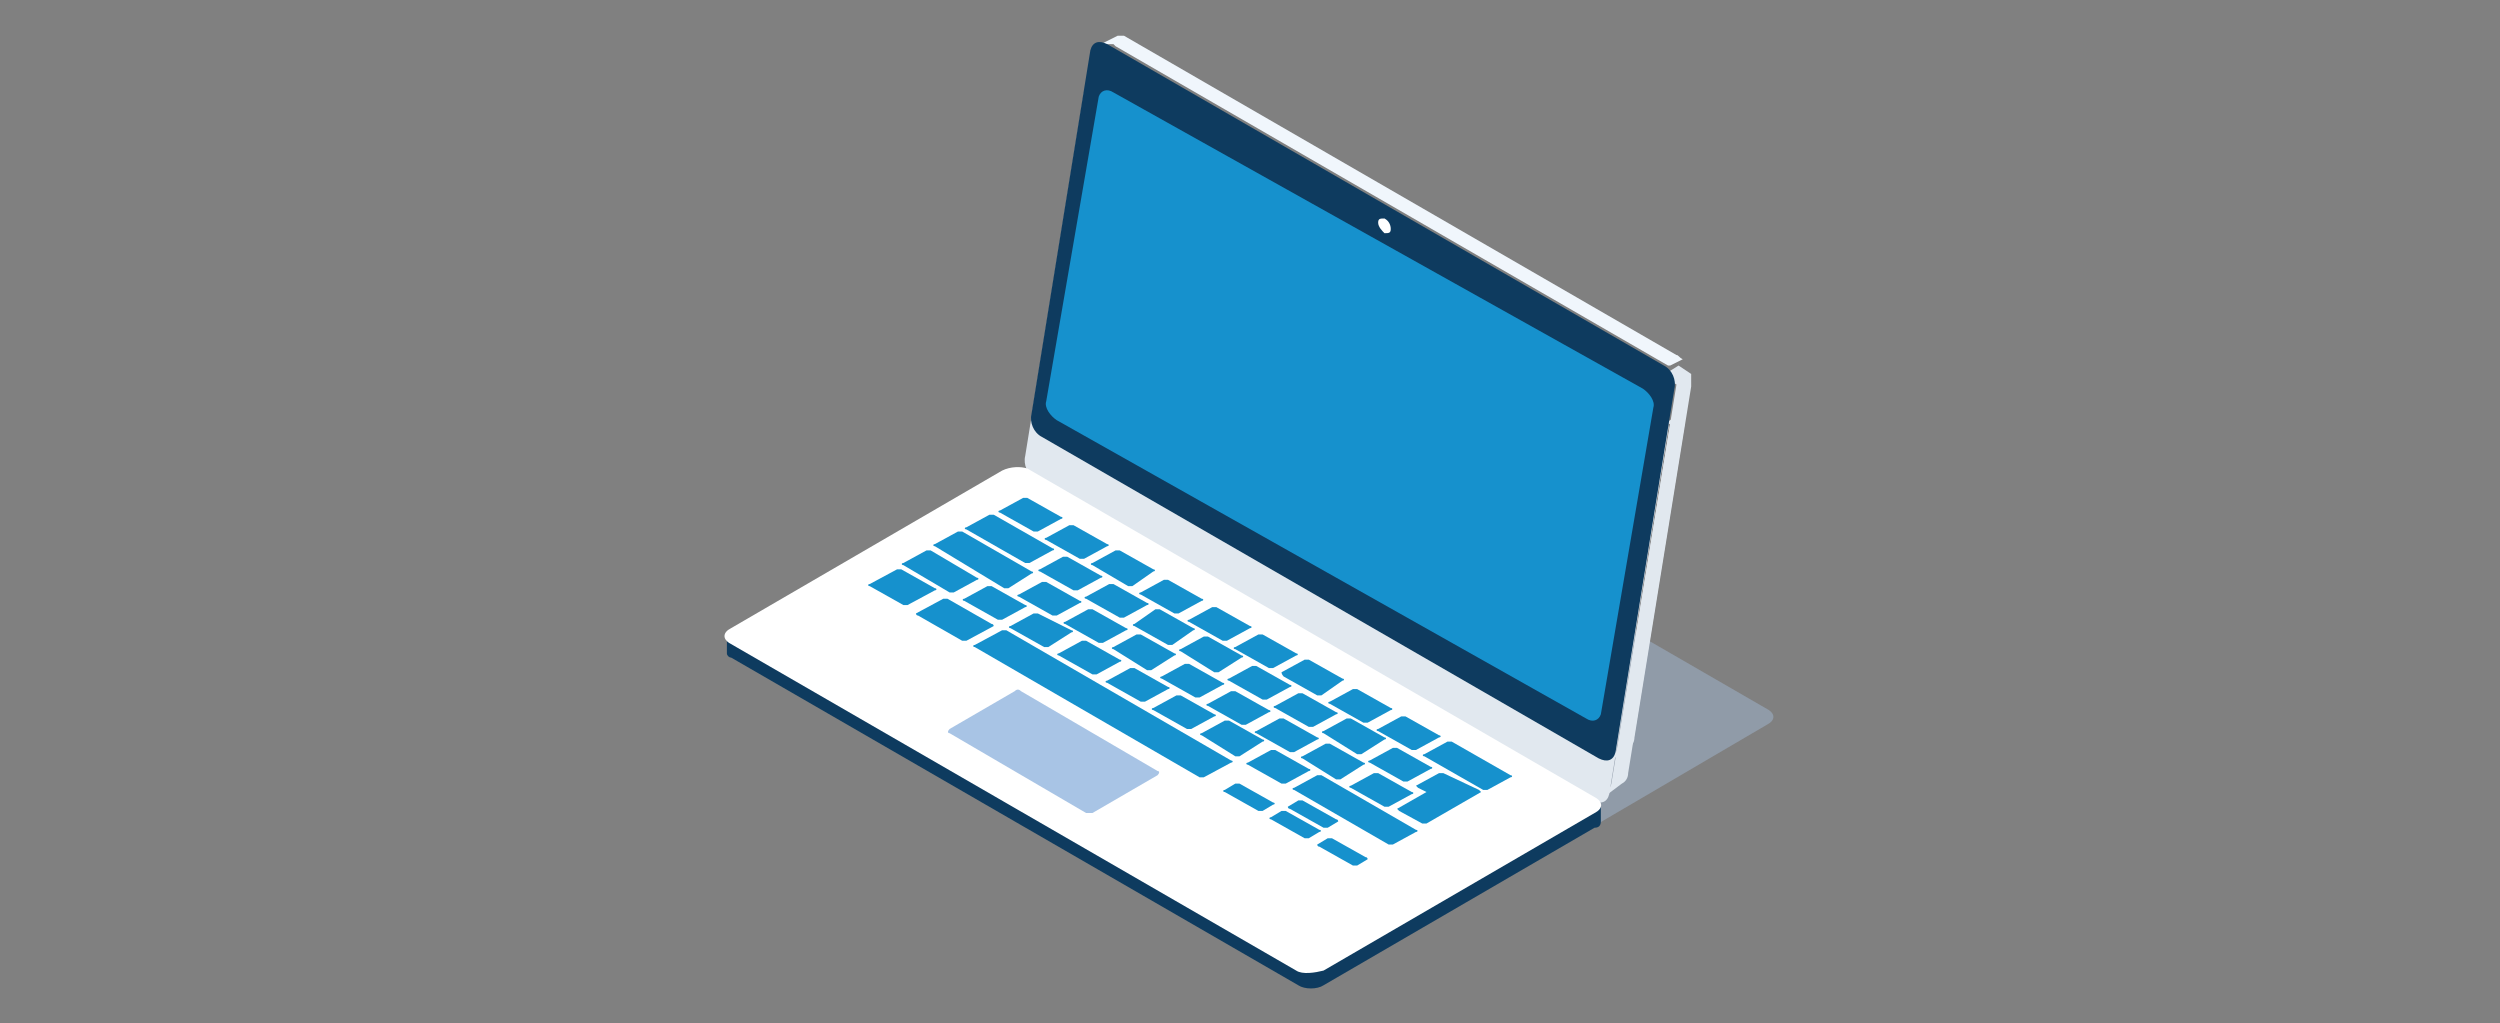
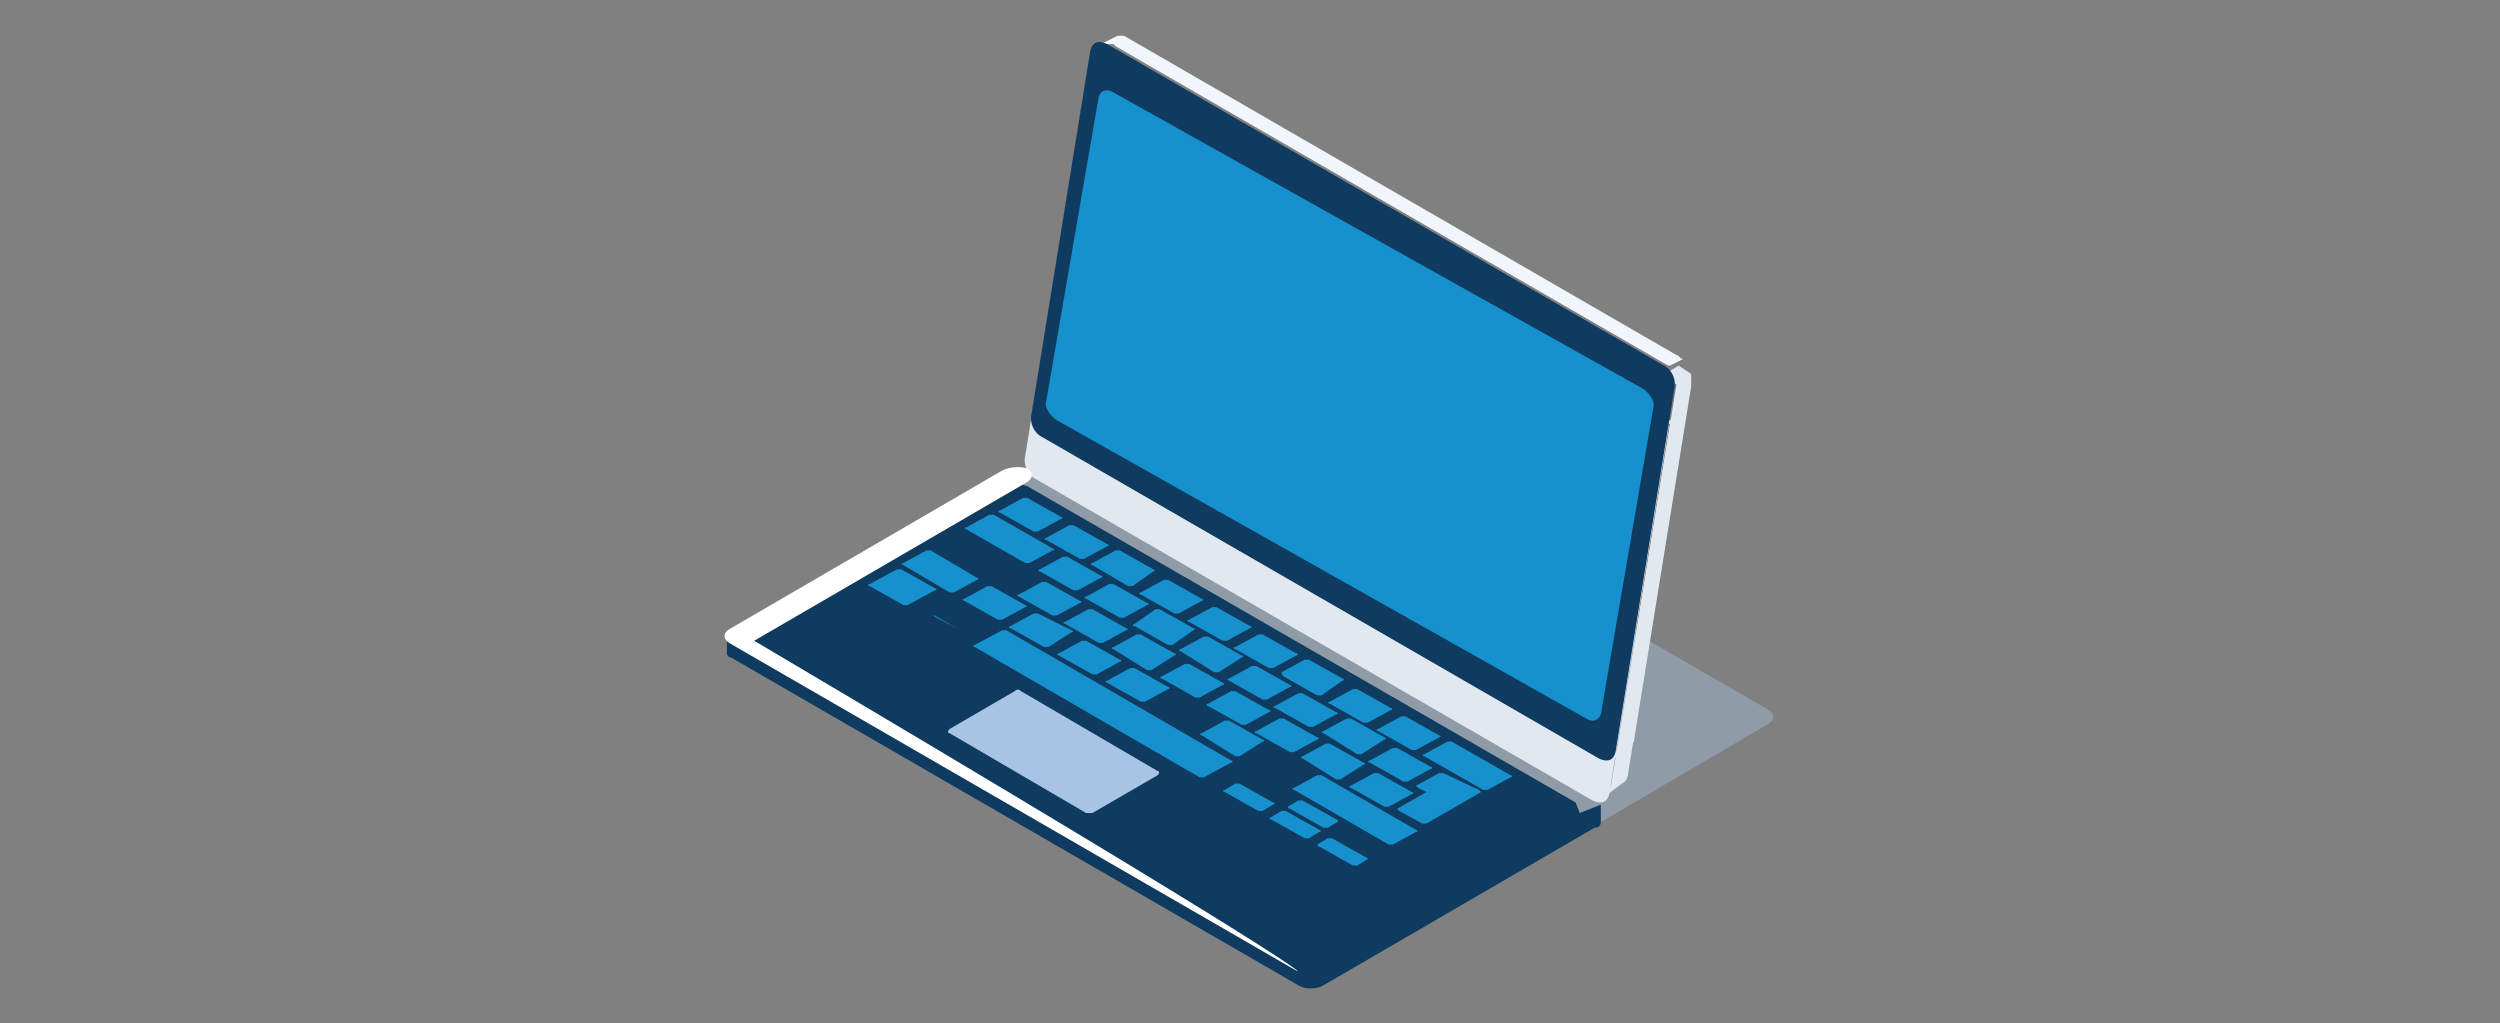
<svg xmlns="http://www.w3.org/2000/svg" version="1.1" id="Layer_4" x="0px" y="0px" viewBox="0 0 119 48.7" style="enable-background:new 0 0 119 48.7;" xml:space="preserve">
  <rect x="0" y="0" width="119" height="48.7" fill="#808080" stroke="none" />
  <style type="text/css">
	.st0{opacity:0.4;fill:#A8C4E5;}
	.st1{fill:#E1E8EF;}
	.st2{fill:#F0F6FC;}
	.st3{fill:#0E3B5F;}
	.st4{fill:#1691CD;}
	.st5{fill:#FFFFFF;}
	.st6{fill:#A8C4E5;}
</style>
  <g>
    <path class="st0" d="M70,42.1L43,26.5c-0.3-0.2-0.3-0.5,0.1-0.7l12.9-7.5c0.4-0.2,0.9-0.2,1.2-0.1l27,15.6c0.3,0.2,0.3,0.5-0.1,0.7   L71.3,42C70.9,42.2,70.3,42.3,70,42.1z" />
    <path class="st1" d="M80.2,19.9C80.2,19.9,80.2,19.9,80.2,19.9C80.2,19.9,80.2,19.9,80.2,19.9C80.2,19.9,80.2,19.9,80.2,19.9   C80.2,19.9,80.2,19.9,80.2,19.9C80.2,19.9,80.2,19.9,80.2,19.9C80.2,19.8,80.2,19.8,80.2,19.9c0-0.1,0-0.1,0-0.1c0,0,0,0,0,0   c0,0,0,0,0,0c0,0,0,0,0,0c0,0,0,0,0,0c0,0,0,0,0,0c0,0,0,0,0,0c0,0,0,0,0,0c0,0,0,0,0,0c0,0,0,0,0,0c0,0,0,0,0,0c0,0,0,0,0,0   c0,0,0,0,0,0c0,0,0,0,0,0c0,0,0,0,0,0c0,0,0,0,0,0c0,0,0,0,0,0c0,0,0,0,0,0c0,0,0,0,0,0c0,0,0,0,0,0c0,0,0,0,0,0c0,0,0,0,0,0   c0,0,0,0,0,0c0,0,0,0,0,0c0,0,0,0,0,0c0,0,0,0,0,0c0,0,0,0,0,0c0,0,0,0,0,0c0,0,0,0,0,0c0,0,0,0,0,0c0,0,0,0,0,0c0,0,0,0,0,0   c0,0,0,0,0,0c0,0,0,0,0,0c0,0,0,0,0,0c0,0,0,0,0,0c0,0,0,0,0,0c0,0,0,0,0,0c0,0,0,0,0,0c0,0,0,0,0,0c0,0,0,0,0,0c0,0,0,0,0,0   c0,0,0,0,0,0c0,0,0,0,0,0c0,0,0,0,0,0c0,0,0,0,0,0c0,0,0,0,0,0c0,0,0,0,0,0c0,0,0,0,0,0c0,0,0,0,0,0c0,0,0,0,0,0c0,0,0,0,0,0   c0,0,0,0,0,0c0,0,0,0,0,0c0,0,0,0,0,0c0,0,0,0,0,0c0,0,0,0,0,0c0,0,0,0,0,0c0,0,0,0,0,0c0,0,0,0,0,0c0,0-0.1-0.1-0.1-0.1l-0.8,0.4   c0,0,0.2,0.1,0.2,0.1c0,0,0,0,0,0c0,0,0,0,0,0c0,0,0,0,0,0c0,0,0,0,0,0c0,0,0,0,0,0l0,0c0,0,0,0,0,0c0,0,0,0,0,0c0,0,0,0,0,0   c0,0,0,0,0,0c0,0,0,0,0,0c0,0,0,0,0,0c0,0,0,0,0,0c0,0,0,0,0,0c0,0,0,0,0,0c0,0,0,0,0,0c0,0,0,0,0,0c0,0,0,0,0,0c0,0,0,0,0,0   c0,0,0,0,0,0c0,0,0,0,0,0c0,0,0,0,0,0c0,0,0,0,0,0c0,0,0,0,0,0c0,0,0,0,0,0c0,0,0,0,0,0c0,0,0,0,0,0c0,0,0,0,0,0c0,0,0,0,0,0   c0,0,0,0,0,0c0,0,0,0,0,0c0,0,0,0,0,0c0,0,0,0,0,0c0,0,0,0,0,0c0,0,0,0,0,0c0,0,0,0,0,0c0,0,0,0,0,0c0,0,0,0,0,0c0,0,0,0,0,0   c0,0,0,0,0,0c0,0,0,0,0,0c0,0,0,0,0,0c0,0,0,0,0,0l-2.8,17.1c0,0.1-0.3,0.6-0.3,0.6l0.8-0.6c0.2-0.1,0.3-0.3,0.3-0.5l2.7-16.7   c0-0.1,0-0.2,0-0.2C80.2,20,80.2,20,80.2,19.9C80.2,20,80.2,20,80.2,19.9C80.2,20,80.2,20,80.2,19.9C80.2,20,80.2,20,80.2,19.9   C80.2,20,80.2,20,80.2,19.9C80.2,20,80.2,20,80.2,19.9C80.2,19.9,80.2,19.9,80.2,19.9C80.2,19.9,80.2,19.9,80.2,19.9z" />
    <g>
      <g>
        <path class="st1" d="M78.9,19.4c0.4,0.2,0.6,0.7,0.5,1.1l-2.8,17.3c-0.1,0.4-0.4,0.5-0.8,0.3L49.3,22.8c-0.4-0.2-0.6-0.7-0.5-1.1     l2.8-17.3C51.7,4,52,3.9,52.4,4.1L78.9,19.4z" />
      </g>
    </g>
    <path class="st2" d="M79.8,16.9L53.5,1.7l0,0c0,0,0,0,0,0l0,0c0,0,0,0,0,0c0,0-0.1,0-0.1,0c0,0,0,0,0,0c0,0,0,0,0,0c0,0,0,0,0,0   c0,0,0,0,0,0c0,0,0,0,0,0c0,0,0,0,0,0c0,0,0,0,0,0c0,0,0,0,0,0c0,0,0,0,0,0c0,0,0,0,0,0c0,0,0,0,0,0c0,0,0,0,0,0c0,0,0,0,0,0   c0,0,0,0,0,0c0,0,0,0,0,0c0,0,0,0,0,0c0,0,0,0,0,0c0,0,0,0,0,0c0,0,0,0,0,0c0,0,0,0,0,0c0,0,0,0,0,0c0,0,0,0,0,0c0,0,0,0,0,0   c0,0,0,0,0,0c0,0,0,0-0.1,0c0,0,0,0,0,0c0,0,0,0,0,0c0,0,0,0-0.1,0l-0.8,0.4c0,0,0,0,0.1,0c0,0,0,0,0,0c0,0,0,0,0,0c0,0,0,0,0,0   c0,0,0,0,0,0c0,0,0,0,0.1,0c0,0,0,0,0,0c0,0,0,0,0.1,0c0,0,0,0,0,0c0,0,0,0,0.1,0c0,0,0,0,0,0c0,0,0,0,0.1,0c0,0,0,0,0,0   c0,0,0,0,0.1,0c0,0,0,0,0,0c0,0,0,0,0,0l0.1,0.1l0,0l26.3,15.2c0,0,0.1,0,0.1,0l0.6-0.3C79.9,17,79.9,16.9,79.8,16.9z M53.3,1.7   L53.3,1.7L53.3,1.7L53.3,1.7z" />
    <path class="st1" d="M80.5,17.9C80.5,17.9,80.5,17.9,80.5,17.9C80.5,17.9,80.5,17.9,80.5,17.9C80.5,17.9,80.5,17.9,80.5,17.9   C80.5,17.8,80.5,17.8,80.5,17.9C80.5,17.8,80.5,17.8,80.5,17.9C80.5,17.8,80.5,17.8,80.5,17.9c0-0.1,0-0.1,0-0.1c0,0,0,0,0,0   c0,0,0,0,0,0c0,0,0,0,0,0c0,0,0,0,0,0c0,0,0,0,0,0c0,0,0,0,0,0c0,0,0,0,0,0c0,0,0,0,0,0c0,0,0,0,0,0c0,0,0,0,0,0c0,0,0,0,0,0   c0,0,0,0,0,0c0,0,0,0,0,0c0,0,0,0,0,0c0,0,0,0,0,0c0,0,0,0,0,0c0,0,0,0,0,0c0,0,0,0,0,0c0,0,0,0,0,0c0,0,0,0,0,0c0,0,0,0,0,0   c0,0,0,0,0,0s0,0,0,0c0,0,0,0,0,0c0,0,0,0,0,0c0,0,0,0,0,0c0,0,0,0,0,0c0,0,0,0,0,0c0,0,0,0,0,0c0,0,0,0,0,0c0,0,0,0,0,0   c0,0,0,0,0,0c0,0,0,0,0,0c0,0,0,0,0,0c0,0,0,0,0,0c0,0,0,0,0,0c0,0,0,0,0,0c0,0,0,0,0,0c0,0,0,0,0,0c0,0,0,0,0,0c0,0,0,0,0,0   c0,0,0,0,0,0c0,0,0,0,0,0c0,0,0,0,0,0c0,0,0,0,0,0c0,0,0,0,0,0c0,0,0,0,0,0c0,0,0,0,0,0c0,0,0,0,0,0c0,0,0,0,0,0c0,0,0,0,0,0   c0,0,0,0,0,0c0,0,0,0,0,0c0,0,0,0,0,0c0,0,0,0,0,0c0,0,0,0,0,0c0,0,0,0,0,0c0,0,0,0,0,0c0,0,0,0,0,0c0,0-0.6-0.4-0.6-0.4l-0.8,0.5   c0,0,0.7,0.4,0.7,0.4c0,0,0,0,0,0c0,0,0,0,0,0c0,0,0,0,0,0c0,0,0,0,0,0c0,0,0,0,0,0h0c0,0,0,0,0,0c0,0,0,0,0,0c0,0,0,0,0,0   c0,0,0,0,0,0c0,0,0,0,0,0c0,0,0,0,0,0c0,0,0,0,0,0c0,0,0,0,0,0c0,0,0,0,0,0c0,0,0,0,0,0c0,0,0,0,0,0c0,0,0,0,0,0c0,0,0,0,0,0   c0,0,0,0,0,0c0,0,0,0,0,0c0,0,0,0,0,0c0,0,0,0,0,0c0,0,0,0,0,0c0,0,0,0,0,0c0,0,0,0,0,0c0,0,0,0,0,0c0,0,0,0,0,0c0,0,0,0,0,0   c0,0,0,0,0,0c0,0,0,0,0,0c0,0,0,0,0,0c0,0,0,0,0,0c0,0,0,0,0,0c0,0,0,0,0,0c0,0,0,0,0,0c0,0,0,0,0,0c0,0,0,0,0,0c0,0,0,0,0,0   c0,0,0,0,0,0c0,0,0,0,0,0c0,0,0,0,0,0c0,0,0,0,0,0L77,35.6c0,0.1-0.3,0.6-0.3,0.6l0.8-0.6c0.2-0.1,0.3-0.3,0.3-0.5l2.7-16.7   c0-0.1,0-0.2,0-0.2C80.5,18,80.5,18,80.5,17.9C80.5,18,80.5,18,80.5,17.9C80.5,18,80.5,18,80.5,17.9C80.5,18,80.5,18,80.5,17.9   C80.5,18,80.5,18,80.5,17.9C80.5,18,80.5,17.9,80.5,17.9C80.5,17.9,80.5,17.9,80.5,17.9C80.5,17.9,80.5,17.9,80.5,17.9z" />
    <g>
      <path class="st3" d="M79.2,17.4c0.4,0.2,0.6,0.7,0.5,1.1l-2.8,17.3c-0.1,0.4-0.4,0.5-0.8,0.3L49.6,20.8c-0.4-0.2-0.6-0.7-0.5-1.1    l2.8-17.3C52,2,52.3,1.9,52.7,2.1L79.2,17.4z" />
    </g>
    <g>
      <path class="st4" d="M78.2,18.5c0.3,0.2,0.6,0.6,0.5,0.9L76.2,34c-0.1,0.3-0.4,0.4-0.7,0.2L50.3,20c-0.3-0.2-0.6-0.6-0.5-0.9    l2.5-14.5c0.1-0.3,0.4-0.4,0.7-0.2L78.2,18.5z" />
    </g>
-     <path class="st5" d="M66.2,10.9c0,0.2-0.1,0.2-0.3,0.2c-0.1-0.1-0.3-0.3-0.3-0.5c0-0.2,0.1-0.2,0.3-0.2   C66.1,10.5,66.2,10.7,66.2,10.9z" />
    <path class="st3" d="M76.2,39.1l0-0.8l-1,0.4l-0.2-0.5L49,23.2c-0.3-0.2-0.9-0.2-1.2,0.1l-11.2,6.4v-0.2l-2,0.8v0.8h0   c0,0.1,0.1,0.2,0.2,0.2l27,15.6c0.3,0.2,0.9,0.2,1.2,0l12.9-7.5C76.1,39.4,76.2,39.3,76.2,39.1L76.2,39.1z" />
-     <path class="st5" d="M61.7,46.2l-27-15.6c-0.3-0.2-0.3-0.5,0.1-0.7l12.9-7.5c0.4-0.2,0.9-0.2,1.2-0.1L76,38   c0.3,0.2,0.3,0.5-0.1,0.7l-12.9,7.5C62.6,46.3,62,46.4,61.7,46.2z" />
+     <path class="st5" d="M61.7,46.2l-27-15.6c-0.3-0.2-0.3-0.5,0.1-0.7l12.9-7.5c0.4-0.2,0.9-0.2,1.2-0.1c0.3,0.2,0.3,0.5-0.1,0.7l-12.9,7.5C62.6,46.3,62,46.4,61.7,46.2z" />
    <path class="st6" d="M51.7,38.7l-6.5-3.8c-0.1,0-0.1-0.1,0-0.2l3.1-1.8c0.1-0.1,0.2-0.1,0.3,0l6.5,3.8c0.1,0,0.1,0.1,0,0.2   l-3.1,1.8C51.9,38.7,51.7,38.7,51.7,38.7z" />
    <g>
      <path class="st4" d="M49.4,25.3c0,0-0.1,0-0.2,0l-1.6-0.9c-0.1,0-0.1-0.1,0-0.1l1.1-0.6c0,0,0.1,0,0.2,0l1.6,0.9    c0.1,0,0.1,0.1,0,0.1L49.4,25.3z" />
      <path class="st4" d="M51.3,28.1c0,0-0.1,0-0.2,0l-1.6-0.9c-0.1,0-0.1-0.1,0-0.1l1.1-0.6c0,0,0.1,0,0.2,0l1.6,0.9    c0.1,0,0.1,0.1,0,0.1L51.3,28.1z" />
      <path class="st4" d="M50.3,29.3c0,0-0.1,0-0.2,0l-1.6-0.9c-0.1,0-0.1-0.1,0-0.1l1.1-0.6c0,0,0.1,0,0.2,0l1.6,0.9    c0.1,0,0.1,0.1,0,0.1L50.3,29.3z" />
      <path class="st4" d="M47.7,29.5c0,0-0.1,0-0.2,0l-1.6-0.9c-0.1,0-0.1-0.1,0-0.1l1.1-0.6c0,0,0.1,0,0.2,0l1.6,0.9    c0.1,0,0.1,0.1,0,0.1L47.7,29.5z" />
      <path class="st4" d="M43.2,28.8c0,0-0.1,0-0.2,0l-1.6-0.9c-0.1,0-0.1-0.1,0-0.1l1.3-0.7c0,0,0.1,0,0.2,0l1.6,0.9    c0.1,0,0.1,0.1,0,0.1L43.2,28.8z" />
-       <path class="st4" d="M46,30.5c0,0-0.1,0-0.2,0l-2.1-1.2c-0.1,0-0.1-0.1-0.1-0.1l1.3-0.7c0,0,0.1,0,0.2,0l2.1,1.2    c0.1,0,0.1,0.1,0.1,0.1L46,30.5z" />
      <path class="st4" d="M60.1,38.6c0,0-0.1,0-0.2,0l-1.6-0.9c-0.1,0-0.1-0.1,0-0.1l0.5-0.3c0,0,0.1,0,0.2,0l1.6,0.9    c0.1,0,0.1,0.1,0,0.1L60.1,38.6z" />
      <path class="st4" d="M62.3,39.9c0,0-0.1,0-0.2,0l-1.6-0.9c-0.1,0-0.1-0.1,0-0.1l0.5-0.3c0,0,0.1,0,0.2,0l1.6,0.9    c0.1,0,0.1,0.1,0,0.1L62.3,39.9z" />
      <path class="st4" d="M64.6,41.2c0,0-0.1,0-0.2,0l-1.6-0.9c-0.1,0-0.1-0.1-0.1-0.1l0.5-0.3c0,0,0.1,0,0.2,0l1.6,0.9    c0.1,0,0.1,0.1,0.1,0.1L64.6,41.2z" />
      <path class="st4" d="M63.2,39.4c0,0-0.1,0-0.2,0l-1.6-0.9c-0.1,0-0.1-0.1-0.1-0.1l0.5-0.3c0,0,0.1,0,0.2,0l1.6,0.9    c0.1,0,0.1,0.1,0.1,0.1L63.2,39.4z" />
      <path class="st4" d="M57.3,37c0,0-0.1,0-0.2,0l-10.7-6.2c-0.1,0-0.1-0.1,0-0.1l1.3-0.7c0,0,0.1,0,0.2,0l10.7,6.2    c0.1,0,0.1,0.1,0,0.1L57.3,37z" />
      <path class="st4" d="M56.2,36C56.2,36,56.2,36,56.2,36l-8.6-4.9c0,0-0.1-0.1-0.1-0.1l0.1,0c0,0,0,0,0.1,0L56.2,36    C56.2,36,56.3,36,56.2,36L56.2,36z" />
      <path class="st4" d="M45.7,30C45.7,30,45.7,30,45.7,30l-1.3-0.7c0,0,0,0,0,0l0.1,0c0,0,0,0,0,0L45.7,30C45.8,30,45.8,30,45.7,30    L45.7,30z" />
      <polygon class="st4" points="42.5,28.1 42.5,28.1 42,27.7 42,27.7 42,27.7 42.1,27.7 42.6,28 42.6,28   " />
      <path class="st4" d="M49.9,30.8c0,0-0.1,0-0.2,0l-1.6-0.9c-0.1,0-0.1-0.1,0-0.1l1.1-0.6c0,0,0.1,0,0.2,0L51,30    c0.1,0,0.1,0.1,0,0.1L49.9,30.8z" />
      <path class="st4" d="M52.2,32.1c0,0-0.1,0-0.2,0l-1.6-0.9c-0.1,0-0.1-0.1,0-0.1l1.1-0.6c0,0,0.1,0,0.2,0l1.6,0.9    c0.1,0,0.1,0.1,0,0.1L52.2,32.1z" />
      <path class="st4" d="M54.5,33.4c0,0-0.1,0-0.2,0l-1.6-0.9c-0.1,0-0.1-0.1,0-0.1l1.1-0.6c0,0,0.1,0,0.2,0l1.6,0.9    c0.1,0,0.1,0.1,0,0.1L54.5,33.4z" />
-       <path class="st4" d="M56.7,34.7c0,0-0.1,0-0.2,0l-1.6-0.9c-0.1,0-0.1-0.1,0-0.1l1.1-0.6c0,0,0.1,0,0.2,0l1.6,0.9    c0.1,0,0.1,0.1,0,0.1L56.7,34.7z" />
      <path class="st4" d="M59,36c0,0-0.1,0-0.2,0L57.2,35c-0.1,0-0.1-0.1,0-0.1l1.1-0.6c0,0,0.1,0,0.2,0l1.6,0.9c0.1,0,0.1,0.1,0,0.1    L59,36z" />
-       <path class="st4" d="M61.2,37.3c0,0-0.1,0-0.2,0l-1.6-0.9c-0.1,0-0.1-0.1,0-0.1l1.1-0.6c0,0,0.1,0,0.2,0l1.6,0.9    c0.1,0,0.1,0.1,0,0.1L61.2,37.3z" />
      <path class="st4" d="M66.3,40.2c0,0-0.1,0-0.2,0l-4.5-2.6c-0.1,0-0.1-0.1,0-0.1l1.1-0.6c0,0,0.1,0,0.2,0l4.5,2.6    c0.1,0,0.1,0.1,0,0.1L66.3,40.2z" />
      <path class="st4" d="M52.5,30.6c0,0-0.1,0-0.2,0l-1.6-0.9c-0.1,0-0.1-0.1,0-0.1l1.1-0.6c0,0,0.1,0,0.2,0l1.6,0.9    c0.1,0,0.1,0.1,0,0.1L52.5,30.6z" />
      <path class="st4" d="M54.8,31.9c0,0-0.1,0-0.2,0L53,30.9c-0.1,0-0.1-0.1,0-0.1l1.1-0.6c0,0,0.1,0,0.2,0l1.6,0.9    c0.1,0,0.1,0.1,0,0.1L54.8,31.9z" />
      <path class="st4" d="M57.1,33.2c0,0-0.1,0-0.2,0l-1.6-0.9c-0.1,0-0.1-0.1,0-0.1l1.1-0.6c0,0,0.1,0,0.2,0l1.6,0.9    c0.1,0,0.1,0.1,0,0.1L57.1,33.2z" />
      <path class="st4" d="M59.3,34.5c0,0-0.1,0-0.2,0l-1.6-0.9c-0.1,0-0.1-0.1,0-0.1l1.1-0.6c0,0,0.1,0,0.2,0l1.6,0.9    c0.1,0,0.1,0.1,0,0.1L59.3,34.5z" />
      <path class="st4" d="M61.6,35.8c0,0-0.1,0-0.2,0l-1.6-0.9c-0.1,0-0.1-0.1,0-0.1l1.1-0.6c0,0,0.1,0,0.2,0l1.6,0.9    c0.1,0,0.1,0.1,0,0.1L61.6,35.8z" />
      <path class="st4" d="M63.8,37.1c0,0-0.1,0-0.2,0L62,36.1c-0.1,0-0.1-0.1,0-0.1l1.1-0.6c0,0,0.1,0,0.2,0l1.6,0.9    c0.1,0,0.1,0.1,0,0.1L63.8,37.1z" />
      <path class="st4" d="M66.1,38.4c0,0-0.1,0-0.2,0l-1.6-0.9c-0.1,0-0.1-0.1,0-0.1l1.1-0.6c0,0,0.1,0,0.2,0l1.6,0.9    c0.1,0,0.1,0.1,0,0.1L66.1,38.4z" />
      <path class="st4" d="M53.5,29.4c0,0-0.1,0-0.2,0l-1.6-0.9c-0.1,0-0.1-0.1,0-0.1l1.1-0.6c0,0,0.1,0,0.2,0l1.6,0.9    c0.1,0,0.1,0.1,0,0.1L53.5,29.4z" />
      <path class="st4" d="M55.8,30.7c0,0-0.1,0-0.2,0l-1.6-0.9c-0.1,0-0.1-0.1,0-0.1L55,29c0,0,0.1,0,0.2,0l1.6,0.9    c0.1,0,0.1,0.1,0,0.1L55.8,30.7z" />
      <path class="st4" d="M58,32c0,0-0.1,0-0.2,0L56.2,31c-0.1,0-0.1-0.1,0-0.1l1.1-0.6c0,0,0.1,0,0.2,0l1.6,0.9c0.1,0,0.1,0.1,0,0.1    L58,32z" />
      <path class="st4" d="M60.3,33.3c0,0-0.1,0-0.2,0l-1.6-0.9c-0.1,0-0.1-0.1,0-0.1l1.1-0.6c0,0,0.1,0,0.2,0l1.6,0.9    c0.1,0,0.1,0.1,0,0.1L60.3,33.3z" />
      <path class="st4" d="M62.5,34.6c0,0-0.1,0-0.2,0l-1.6-0.9c-0.1,0-0.1-0.1,0-0.1l1.1-0.6c0,0,0.1,0,0.2,0l1.6,0.9    c0.1,0,0.1,0.1,0,0.1L62.5,34.6z" />
      <path class="st4" d="M64.8,35.9c0,0-0.1,0-0.2,0L63,34.9c-0.1,0-0.1-0.1,0-0.1l1.1-0.6c0,0,0.1,0,0.2,0l1.6,0.9    c0.1,0,0.1,0.1,0,0.1L64.8,35.9z" />
      <path class="st4" d="M67,37.2c0,0-0.1,0-0.2,0l-1.6-0.9c-0.1,0-0.1-0.1,0-0.1l1.1-0.6c0,0,0.1,0,0.2,0l1.6,0.9    c0.1,0,0.1,0.1,0,0.1L67,37.2z" />
      <path class="st4" d="M49,26.8c0,0-0.1,0-0.2,0L46,25.2c-0.1,0-0.1-0.1,0-0.1l1.1-0.6c0,0,0.1,0,0.2,0l2.8,1.6c0.1,0,0.1,0.1,0,0.1    L49,26.8z" />
      <path class="st4" d="M70.8,37.6c0,0-0.1,0-0.2,0L67.8,36c-0.1,0-0.1-0.1,0-0.1l1.1-0.6c0,0,0.1,0,0.2,0l2.8,1.6    c0.1,0,0.1,0.1,0,0.1L70.8,37.6z" />
-       <path class="st4" d="M48,28c0,0-0.1,0-0.2,0L44.5,26c-0.1,0-0.1-0.1,0-0.1l1.1-0.6c0,0,0.1,0,0.2,0l3.3,1.9c0.1,0,0.1,0.1,0,0.1    L48,28z" />
      <path class="st4" d="M45.4,28.2c0,0-0.1,0-0.2,0l-2.2-1.3c-0.1,0-0.1-0.1,0-0.1l1.1-0.6c0,0,0.1,0,0.2,0l2.2,1.3    c0.1,0,0.1,0.1,0,0.1L45.4,28.2z" />
      <path class="st4" d="M51.6,26.6c0,0-0.1,0-0.2,0l-1.6-0.9c-0.1,0-0.1-0.1,0-0.1l1.1-0.6c0,0,0.1,0,0.2,0l1.6,0.9    c0.1,0,0.1,0.1,0,0.1L51.6,26.6z" />
      <path class="st4" d="M53.9,27.9c0,0-0.1,0-0.2,0L52,26.9c-0.1,0-0.1-0.1,0-0.1l1.1-0.6c0,0,0.1,0,0.2,0l1.6,0.9    c0.1,0,0.1,0.1,0,0.1L53.9,27.9z" />
      <path class="st4" d="M56.1,29.2c0,0-0.1,0-0.2,0l-1.6-0.9c-0.1,0-0.1-0.1,0-0.1l1.1-0.6c0,0,0.1,0,0.2,0l1.6,0.9    c0.1,0,0.1,0.1,0,0.1L56.1,29.2z" />
      <path class="st4" d="M58.4,30.5c0,0-0.1,0-0.2,0l-1.6-0.9c-0.1,0-0.1-0.1,0-0.1l1.1-0.6c0,0,0.1,0,0.2,0l1.6,0.9    c0.1,0,0.1,0.1,0,0.1L58.4,30.5z" />
      <path class="st4" d="M60.6,31.8c0,0-0.1,0-0.2,0l-1.6-0.9c-0.1,0-0.1-0.1,0-0.1l1.1-0.6c0,0,0.1,0,0.2,0l1.6,0.9    c0.1,0,0.1,0.1,0,0.1L60.6,31.8z" />
      <path class="st4" d="M62.9,33.1c0,0-0.1,0-0.2,0l-1.6-0.9C61,32.1,61,32,61,32l1.1-0.6c0,0,0.1,0,0.2,0l1.6,0.9    c0.1,0,0.1,0.1,0,0.1L62.9,33.1z" />
      <path class="st4" d="M65.1,34.4c0,0-0.1,0-0.2,0l-1.6-0.9c-0.1,0-0.1-0.1,0-0.1l1.1-0.6c0,0,0.1,0,0.2,0l1.6,0.9    c0.1,0,0.1,0.1,0,0.1L65.1,34.4z" />
      <path class="st4" d="M67.4,35.7c0,0-0.1,0-0.2,0l-1.6-0.9c-0.1,0-0.1-0.1,0-0.1l1.1-0.6c0,0,0.1,0,0.2,0l1.6,0.9    c0.1,0,0.1,0.1,0,0.1L67.4,35.7z" />
      <path class="st4" d="M68.7,36.8C68.7,36.8,68.7,36.8,68.7,36.8c-0.1,0-0.2,0-0.2,0l-1.1,0.6c0,0,0,0,0,0c0,0,0,0,0.1,0.1l0.4,0.2    l-1.4,0.8c0,0,0,0,0,0c0,0,0,0,0.1,0.1l1.1,0.6c0,0,0.1,0,0.1,0c0,0,0.1,0,0.1,0l2.6-1.5c0,0,0,0,0,0c0,0,0,0-0.1-0.1L68.7,36.8z" />
      <path class="st4" d="M45.1,27.7C45.1,27.7,45.1,27.7,45.1,27.7l-1.3-0.7c0,0,0,0,0,0l0.1,0c0,0,0,0,0,0L45.1,27.7    C45.2,27.6,45.2,27.6,45.1,27.7L45.1,27.7z" />
    </g>
  </g>
</svg>